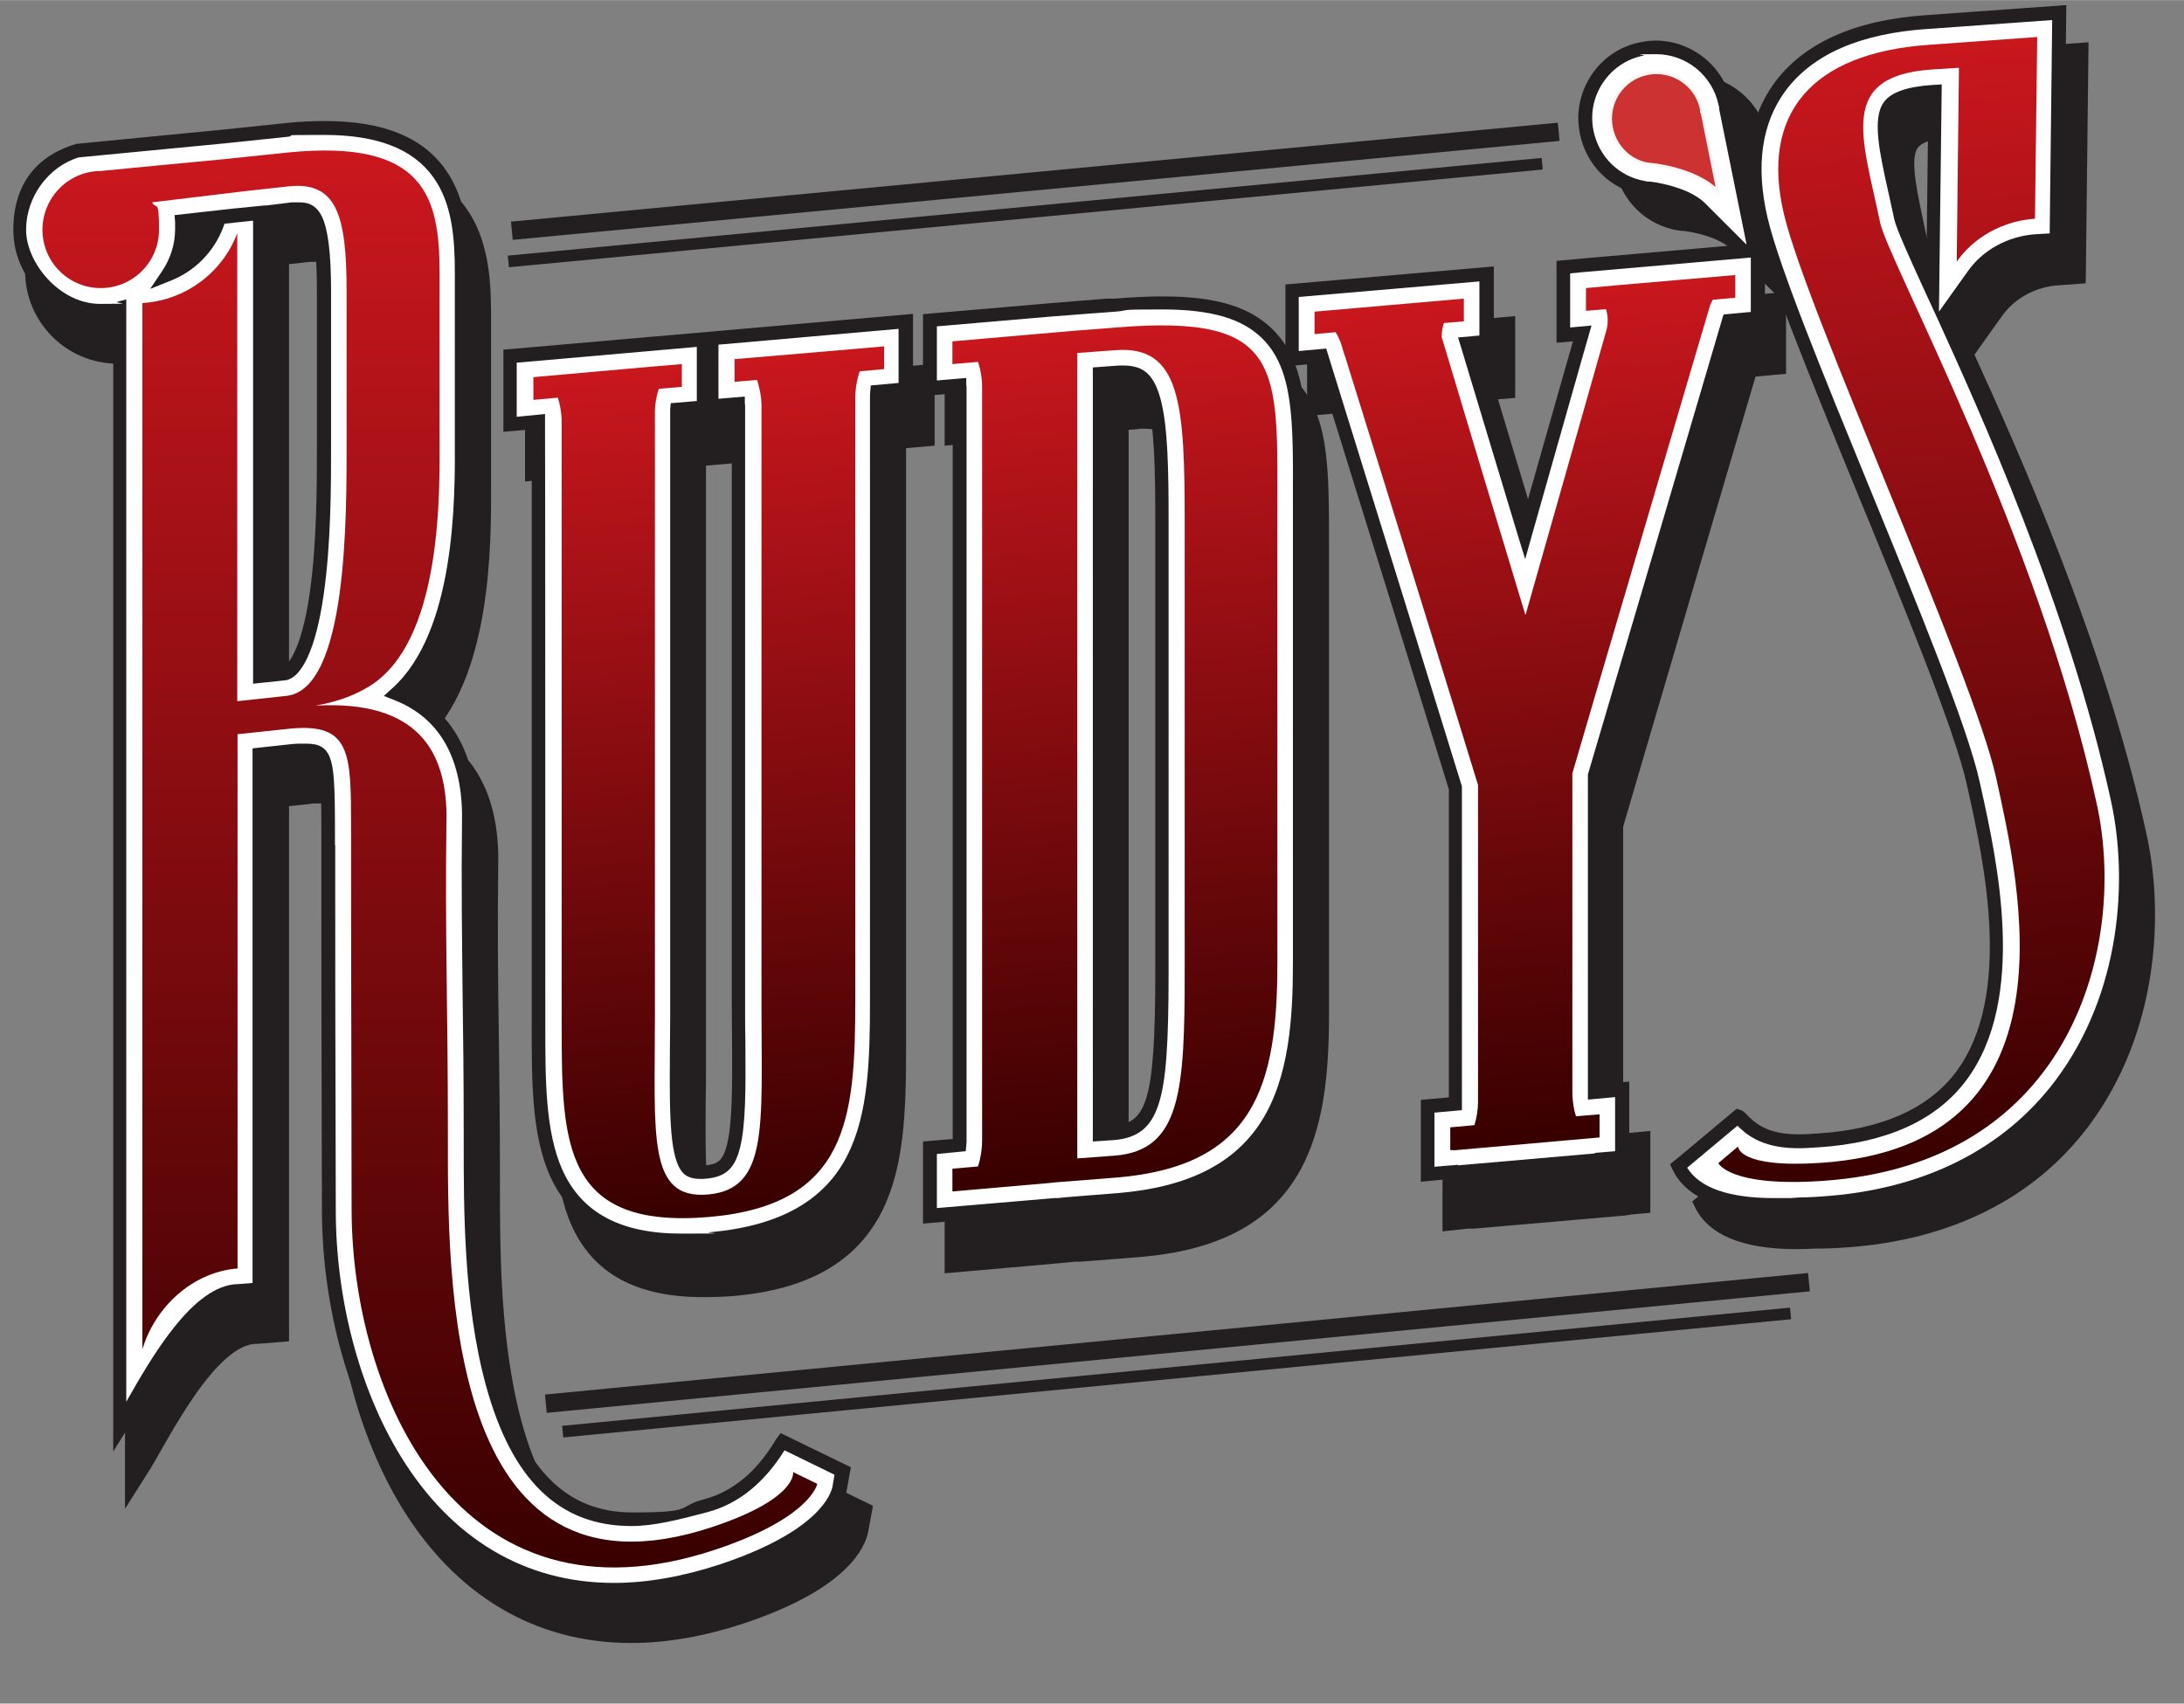
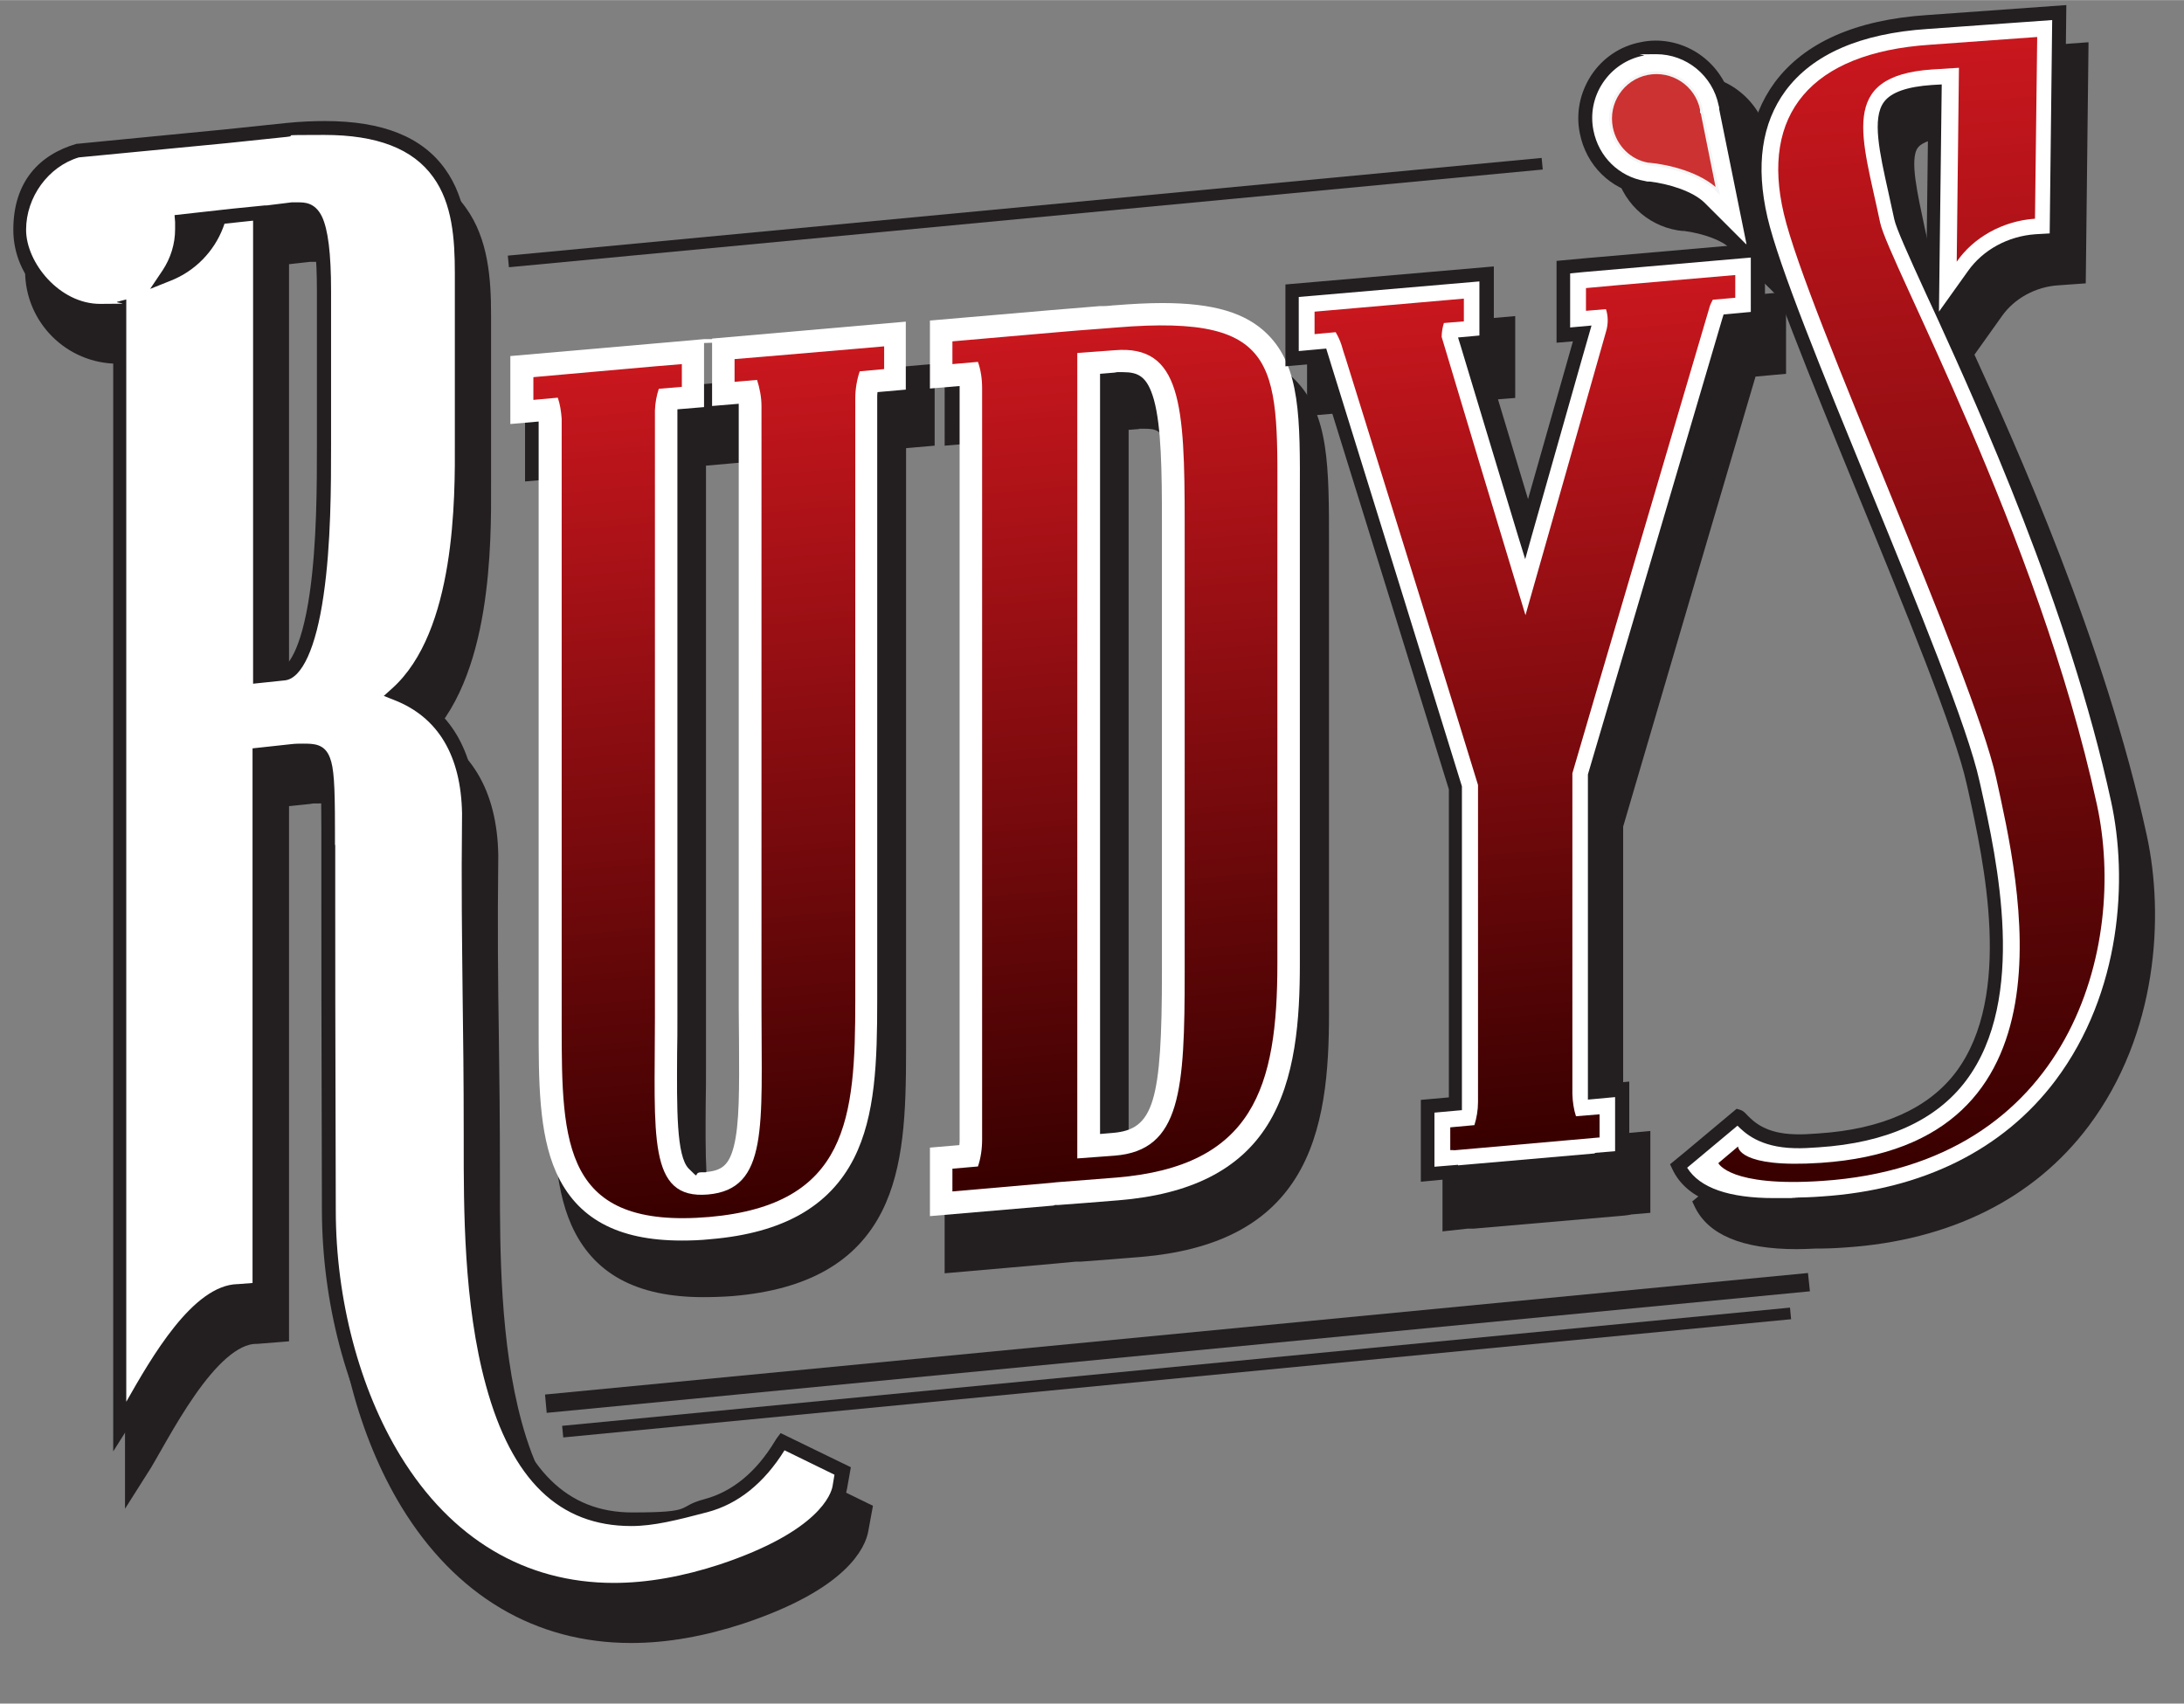
<svg xmlns="http://www.w3.org/2000/svg" id="Layer_1" width="277.6mm" height="216.6mm" version="1.1" viewBox="0 0 787 614">
  <rect x="0" y="0" width="787" height="614" fill="#808080" stroke="none" />
  <defs>
    <style>
      .st0 {
        fill: none;
      }

      .st1 {
        fill: #cc3232;
        stroke: #f4f5f5;
      }

      .st1, .st2 {
        stroke-miterlimit: 10;
      }

      .st3, .st2 {
        fill: #231f20;
      }

      .st4 {
        fill: url(#Naamloos_verloop);
      }

      .st5 {
        fill: #fff;
      }

      .st2 {
        stroke: #231f20;
        stroke-width: 8.5px;
      }

      .st6 {
        fill: url(#Naamloos_verloop_2);
      }

      .st7 {
        fill: url(#Naamloos_verloop_5);
      }

      .st8 {
        fill: url(#Naamloos_verloop_6);
      }

      .st9 {
        fill: url(#Naamloos_verloop_4);
      }

      .st10 {
        fill: url(#Naamloos_verloop_3);
      }
    </style>
    <linearGradient id="Naamloos_verloop" data-name="Naamloos verloop" x1="255.4" y1="1133.7" x2="255.4" y2="825.3" gradientTransform="translate(0 1286.3) rotate(-5) scale(1 -1) skewX(5)" gradientUnits="userSpaceOnUse">
      <stop offset="0" stop-color="#cb171e" />
      <stop offset="1" stop-color="#390000" />
    </linearGradient>
    <linearGradient id="Naamloos_verloop_2" data-name="Naamloos verloop 2" x1="401.8" y1="1133.2" x2="401.8" y2="826.7" gradientTransform="translate(0 1286.3) rotate(-5) scale(1 -1) skewX(5)" gradientUnits="userSpaceOnUse">
      <stop offset="0" stop-color="#cb171e" />
      <stop offset="1" stop-color="#390000" />
    </linearGradient>
    <linearGradient id="Naamloos_verloop_3" data-name="Naamloos verloop 3" x1="549.5" y1="1132.5" x2="549.5" y2="825.8" gradientTransform="translate(0 1286.3) rotate(-5) scale(1 -1) skewX(5)" gradientUnits="userSpaceOnUse">
      <stop offset="0" stop-color="#cb171e" />
      <stop offset="1" stop-color="#390000" />
    </linearGradient>
    <linearGradient id="Naamloos_verloop_4" data-name="Naamloos verloop 4" x1="669.9" y1="1436" x2="669.9" y2="1028.8" gradientTransform="translate(-28.3 1502.4) rotate(-4.1) scale(1.1 -1) skewX(4.5)" gradientUnits="userSpaceOnUse">
      <stop offset="0" stop-color="#cb171e" />
      <stop offset="1" stop-color="#390000" />
    </linearGradient>
    <linearGradient id="Naamloos_verloop_5" data-name="Naamloos verloop 5" x1="155" y1="559.1" x2="155" y2="48.3" gradientTransform="translate(0 613.3) scale(1 -1)" gradientUnits="userSpaceOnUse">
      <stop offset="0" stop-color="#cb171e" />
      <stop offset="1" stop-color="#390000" />
    </linearGradient>
    <linearGradient id="Naamloos_verloop_6" data-name="Naamloos verloop 6" x1="90.4" y1="529.4" x2="90.4" y2="529.2" gradientTransform="translate(0 613.3) scale(1 -1)" gradientUnits="userSpaceOnUse">
      <stop offset="0" stop-color="#cb171e" />
      <stop offset="1" stop-color="#390000" />
    </linearGradient>
  </defs>
  <g>
    <path class="st2" d="M227.4,587.9c-32.9,0-60.3-16.2-79.1-47-14.9-24.5-23.6-57.2-23.6-89.8-.2-67.8-.2-95.8-.2-112.6v-16.4h0v-9.1c0-27.7-1.4-27.7-9-27.7s-2.6.1-4.1.2l-11.5,1.2v192.8l-7.5.6h-.4c-17.9.4-35.3,37.5-42.7,49.1h0V126c-2.2.5-4.5.8-6.9.8-16.1,0-29.1-13.1-29.1-29.1s8.9-25.1,21-28.6h0l53.2-5.1,22-2.3c4.8-.5,9.4-.7,13.6-.7,20,0,33.5,5.3,41.3,16.3,7.3,10.1,8.3,23.3,8.3,36.1v60.7c.1,21.6.3,69.7-23.4,91,16.7,6.6,25.6,21.1,26,43.1v.2c-.3,26.9-.1,44.4.2,64.7.2,14.8.4,30.1.4,51.1v2.8c0,22.9,0,57.5,8,86.7,9,32.9,25.3,48.8,50,48.8h0c8,0,16.8-2.3,26.7-4.9,18-4.8,26.3-21.5,27.5-23.1h0l21.7,10.6-1.1,6c-.7,4-5.8,17.9-42.1,30-13.7,4.5-26.8,6.8-39.1,6.8h0ZM99.9,91.6v166.9c0,0,8.6-.9,8.6-.9,3.6-.3,8.8-8,11.8-28.6,2.6-18.3,2.6-39.6,2.6-53.8v-55.5c0-29.7-5-29.6-9.5-29.6s-1.3,0-2,0l-8.9,1-.8.2-6.7.8-23.7,2.6c0,1,0,1.9,0,2.9,0,6-1.8,11.5-4.9,16.1,7.9-3.2,14.3-9.5,17.4-17.8l1.1-2.8,14.9-1.6Z" />
    <path class="st3" d="M93.7,98.8v.2-.2h0Z" />
  </g>
  <g>
    <path class="st3" d="M654.1,447.5c-32.6,1.8-39.2-9.5-41.2-13.8l4.1-3.4,17.4-14.6h0c1.8.6,5.5,8.5,20.6,8.9,2.6.1,5.4-.1,8.4-.3,23.8-1.6,41.1-9.4,51.4-23.1,21.4-28.6,10.7-77.4,4.9-103.6l-.5-2.2c-4.2-19-22.2-63.1-39.7-105.8-16.7-40.9-32.6-79.6-36.7-97.4-4.5-19.3-2.2-35.3,6.9-47.6,10.2-13.8,28.1-21.6,53.1-23.3l47.5-3.4-1,81.9-7.5.5c-9,.6-17.3,5.1-22.3,12.1l-10.8,15.1c18.3,40.1,48.1,107.6,62.6,174.1,6.1,28.3,4,70.2-20.6,102.8-19.2,25.5-48.9,40.3-85.8,42.7-3.8.3-7.4.4-10.8.4ZM704.6,46.5c-5.6.4-12.8,1.6-15.5,5.1-3.7,5-1,17.5,2,30.6.7,3.1,1.4,6.3,2.1,9.7.6,2.9,5.8,14.2,11.4,26.5l.9-72h-.9Z" />
-     <path class="st3" d="M647.4,450.2c-19.6,0-32-5.2-36.8-15.5l-.8-1.7,5.6-4.6,18.4-15.4,1.3.4c1,.3,1.7,1,2.6,2,2.3,2.3,6.6,6.6,17.3,6.8,2.5.1,5.4-.1,8.2-.3,23-1.5,39.7-9,49.6-22.1,20.7-27.6,10.1-75.8,4.4-101.6l-.5-2.2c-4.1-18.8-22.1-62.8-39.6-105.4-16.8-41-32.6-79.8-36.9-97.8-4.7-20-2.2-36.7,7.3-49.7,10.7-14.4,29.2-22.6,54.9-24.3l50.2-3.6-1,86.9-9.8.7c-8.2.5-15.9,4.7-20.4,11.1l-9.9,13.9c14.5,31.8,47,103.7,62.1,173.3,6.3,28.9,4,71.5-21,104.8-19.6,26.1-49.9,41.2-87.6,43.7-3.9.3-7.5.4-11,.4-2.2.1-4.4.2-6.6.2ZM616,434.3c4.5,7.2,15,10.9,31.3,10.9s4.3-.1,6.6-.2h0c3.3,0,6.9-.1,10.7-.4,36.2-2.4,65.2-16.8,84-41.7,24-31.9,26.2-73,20.1-100.8-15.2-70-48.3-142.6-62.4-173.6l-.6-1.3h0l-3.6-7.8c-6.6-14.4-10.9-24-11.5-27-.7-3.3-1.4-6.5-2.1-9.6-3.2-14.4-6-26.8-1.6-32.7,2.6-3.5,8.4-5.5,17.3-6.1l3.5-.2-1,81.9,10.5-14.7c5.4-7.6,14.4-12.5,24.2-13.2l5.2-.3.9-76.9-44.8,3.2c-24.3,1.6-41.5,9.1-51.3,22.3-8.6,11.7-10.8,27-6.5,45.6,4.1,17.6,19.9,56.2,36.6,97,17.5,42.8,35.6,87,39.8,106.2l.5,2.2c5.9,26.6,16.8,76.2-5.3,105.7-10.8,14.4-28.7,22.5-53.2,24.1-2.9.2-5.9.4-8.7.3-12.5-.3-17.9-5.5-20.5-8.1l-15.8,13.2-2.4,2ZM702.9,49.2c-6.1.6-10.3,2-11.8,4-3.1,4.1,0,17.1,2.4,28.6.7,3.1,1.4,6.3,2.1,9.7.4,1.8,3.3,8.5,6.6,15.8l.7-58.1Z" />
+     <path class="st3" d="M647.4,450.2c-19.6,0-32-5.2-36.8-15.5l-.8-1.7,5.6-4.6,18.4-15.4,1.3.4c1,.3,1.7,1,2.6,2,2.3,2.3,6.6,6.6,17.3,6.8,2.5.1,5.4-.1,8.2-.3,23-1.5,39.7-9,49.6-22.1,20.7-27.6,10.1-75.8,4.4-101.6l-.5-2.2c-4.1-18.8-22.1-62.8-39.6-105.4-16.8-41-32.6-79.8-36.9-97.8-4.7-20-2.2-36.7,7.3-49.7,10.7-14.4,29.2-22.6,54.9-24.3l50.2-3.6-1,86.9-9.8.7c-8.2.5-15.9,4.7-20.4,11.1l-9.9,13.9c14.5,31.8,47,103.7,62.1,173.3,6.3,28.9,4,71.5-21,104.8-19.6,26.1-49.9,41.2-87.6,43.7-3.9.3-7.5.4-11,.4-2.2.1-4.4.2-6.6.2ZM616,434.3c4.5,7.2,15,10.9,31.3,10.9s4.3-.1,6.6-.2h0c3.3,0,6.9-.1,10.7-.4,36.2-2.4,65.2-16.8,84-41.7,24-31.9,26.2-73,20.1-100.8-15.2-70-48.3-142.6-62.4-173.6h0l-3.6-7.8c-6.6-14.4-10.9-24-11.5-27-.7-3.3-1.4-6.5-2.1-9.6-3.2-14.4-6-26.8-1.6-32.7,2.6-3.5,8.4-5.5,17.3-6.1l3.5-.2-1,81.9,10.5-14.7c5.4-7.6,14.4-12.5,24.2-13.2l5.2-.3.9-76.9-44.8,3.2c-24.3,1.6-41.5,9.1-51.3,22.3-8.6,11.7-10.8,27-6.5,45.6,4.1,17.6,19.9,56.2,36.6,97,17.5,42.8,35.6,87,39.8,106.2l.5,2.2c5.9,26.6,16.8,76.2-5.3,105.7-10.8,14.4-28.7,22.5-53.2,24.1-2.9.2-5.9.4-8.7.3-12.5-.3-17.9-5.5-20.5-8.1l-15.8,13.2-2.4,2ZM702.9,49.2c-6.1.6-10.3,2-11.8,4-3.1,4.1,0,17.1,2.4,28.6.7,3.1,1.4,6.3,2.1,9.7.4,1.8,3.3,8.5,6.6,15.8l.7-58.1Z" />
  </g>
  <g>
    <path class="st3" d="M625.2,87.5c-3.6-3.7-11.8-6.2-18.4-7h-.5c0,0-1.2,0-1.2,0-10.3-1.7-18.4-9.6-20.5-20.1-2.8-13.7,6.2-27.2,19.9-30,1.7-.3,3.4-.5,5-.5,12,0,22.5,8.6,24.9,20.4,0,.3,0,.6.2.8v.4c0,0,11.6,57.1,11.6,57.1l-21-21Z" />
    <path class="st3" d="M650.6,116.9l-27.3-27.5c-2.7-2.8-9.6-5.3-16.5-6.2h-.6c0,0-1.6-.2-1.6-.2-11.5-1.9-20.4-10.7-22.7-22.3-3.1-15.2,6.8-30.1,22-33.2,1.8-.4,3.7-.6,5.6-.6,13.3,0,24.9,9.5,27.6,22.6,0,.3,0,.6.2.8v.4c0,0,13.3,66.2,13.3,66.2ZM606.8,77.7h.3c6.9.8,15.8,3.5,20,7.8l14.5,14.6-9.7-48.1v-.6c0-.2-.2-.5-.2-.7-2.1-10.6-11.5-18.2-22.2-18.2s-3,.2-4.5.5c-12.3,2.5-20.2,14.5-17.8,26.7,1.9,9.4,9.1,16.4,18.3,18h.9c0,0,.4,0,.4,0Z" />
  </g>
  <g>
    <path class="st3" d="M253.4,465c-23.1,0-37.8-8-45.2-24.6-6.3-14.2-6.3-33-6.3-52.9v-217.7l-10.2.9v-24.5l52.8-4.6h0l4.6-.4,12.4-1.1h0c.5-.1,1-.1,1.5-.1s1,0,1.4.1v-.3l69.8-6.1v24.5l-10.2.9c-.1.7-.1,1.4-.1,2.1v217c0,22.1-.6,41.7-8.4,57.1-8.8,17.3-25.6,26.9-51.6,29.1-3.7.5-7.2.6-10.5.6ZM261.5,141.5v23.1l-9.6.8v219.2c0,4.5,0,8.8-.1,12.9-.1,19.9-.3,37.1,4.2,41.6.4.4,1.3,1.3,4.5,1.3s1.1,0,1.7-.1c5.9-.5,8.3-2.7,10-9.1,2.1-8.1,2-21.2,1.9-37.8,0-3.9-.1-8-.1-12.3v-217.7l-9.6.8v-22.8" />
    <path class="st3" d="M253.4,467.5c-24.1,0-39.7-8.5-47.5-26-6.5-14.7-6.5-33.8-6.5-53.9v-215l-10.2.9v-29.5l52.7-4.6h0l2.5-.2,4.6-.4,87.8-7.7v29.5l-10.3.9v216.9c0,22.4-.7,42.3-8.7,58.2-9.2,18.2-26.7,28.2-53.6,30.5-3.9.3-7.5.4-10.8.4ZM204.3,167.1v3.5c.1,0,.1,216.9.1,216.9,0,19.6,0,38.1,6.1,51.9,6.9,15.5,20.9,23.1,42.9,23.1s6.7-.2,10.3-.5c25-2.2,41.3-11.3,49.6-27.8,7.5-14.9,8.1-34.1,8.1-55.9v-217c0-.8,0-1.6.1-2.4l.2-2.1,10-.9v-19.5l-64.9,5.7v19.5l9.5-.8v2.6c.1.3.1.5.1.8v217c0,4.3,0,8.5.1,12.2.1,16.7.2,29.9-2,38.4-1.9,7.3-5.2,10.3-12.2,10.9-.7.1-1.3.1-1.9.1-3.8,0-5.4-1.2-6.2-2-4.9-4.9-5.1-19.7-4.9-43.4,0-4.1.1-8.3.1-12.9v-218.6h0v-.6l.2-2.1,9.4-.8v-19.5l-64.9,5.7v19.4l10.2-.9ZM254.4,167.8v216.9c0,4.6,0,8.8-.1,12.9-.1,17.8-.3,36.1,3.4,39.8.5.5,2.1.6,2.7.6s1,0,1.5-.1c4.5-.4,6.3-1.5,7.8-7.2,2-7.8,2-20.8,1.9-37.1,0-3.7-.1-7.9-.1-12.3v-215l-17.1,1.5Z" />
  </g>
  <g>
    <path class="st3" d="M342.9,431.5l10.6-.9c.1-.7.1-1.4.1-2.1V157l-10.7.9v-24.5l43-3.7,18.2-1.5h0c.4.1.8,0,1.2,0,1.9-.1,3.4-.3,4.2-.3,6.4-.5,12-.8,17.1-.8,18.5,0,30.2,3.5,38,11.3,11.8,11.8,11.7,30.2,11.6,58.2v168.7c0,19.5-1.4,41.7-11.7,58.1-10.1,16.1-27.7,25-53.7,27.1-3.7.3-21,1.7-21.8,1.7h-1.1c0,.1-.6.2-.6.2l-44.4,3.8v-24.7h0ZM404.2,426.6l4.7-.4c14.7-1.2,17.7-11,17.7-58.1v-161.9c0-18.5-.2-34.6-2.9-44.3-2.4-8.4-5.6-9.9-11.2-9.9s-1.5,0-2.2.1l-6,.5v274h-.1Z" />
    <path class="st3" d="M340.4,458.8v-29.5l10.7-.9V159.7l-10.7.9v-29.5l45.3-3.9,20.9-1.7h0c1.2,0,2.1,0,2.7,0,6.5-.5,12.2-.8,17.4-.8,19.2,0,31.5,3.7,39.8,12,12.5,12.5,12.4,31.4,12.4,59.9v168.7c0,19.9-1.4,42.5-12.1,59.4-10.6,16.8-28.8,26-55.6,28.3-3.5.3-18.7,1.5-21.7,1.7h-1.8c0,.1-47.3,4.2-47.3,4.2ZM345.4,433.8v19.5l42.3-3.6h1.2c3.1-.3,18.3-1.5,21.7-1.8,25.2-2.1,42.1-10.6,51.8-26,10-15.8,11.3-37.5,11.3-56.7v-168.8c.1-27.3.1-45.3-10.9-56.4-7.3-7.3-18.5-10.6-36.2-10.6s-10.6.3-16.9.8c-.8.1-2.2.2-4.1.3l-4,.3h0c0-.1-15.5,1.2-15.5,1.2l-40.8,3.5v19.5l10.6-.9v2.6c.1.3.1.5.1.8v270.9c0,.8,0,1.6-.1,2.3l-.2,2.1-10.3,1ZM401.7,429.3V150.3l8.3-.6c.8-.1,1.7-.1,2.4-.1,6.4,0,10.9,2,13.6,11.7,2.8,10,3,26.3,3,45v161.9c0,26-.9,38.8-3.4,47-2.7,8.9-7.5,12.9-16.5,13.6l-7.4.5ZM406.7,154.9v269l2.1-.2c12.1-1,15.4-8,15.4-55.6v-161.9c0-18.3-.2-34.2-2.9-43.6-2.2-7.7-4.8-8.1-8.8-8.1s-1.3,0-2,.1l-3.8.3Z" />
  </g>
  <g>
    <path class="st3" d="M473.4,130.3v-7.7l70.1-6.1v24.5l-6.9.6c5,16.6,13,43,20.8,68.9,6.9-24.4,13.8-48.6,18.1-63.8h0l2.5-8.7-6.8.6v-24.5l7.4-.7,62.6-5.5v24.5l-10.4.9c-8.7,29.5-40.7,138.2-48.3,164.2v113.7l9.8-.9v24.7l-7.1.6v.2h0l-54.3,4.7h0v-.2l-8.7.8v-24.5l10-.9v-113.7c-6.1-19.8-33.4-107.9-47.3-152.6l-1-3.3-10.6.9v-17" />
    <path class="st3" d="M519.8,443.8v-29.5l10.1-.9v-111c-6.3-20.5-33.6-108.4-47.2-152.2l-.4-1.3-11.3,1v-29.5l75-6.5v29.5l-6.2.5c4.5,14.9,10.9,36.1,17.4,57.8,5.6-19.7,11-38.7,14.8-52.1h0l2.5-8.8-5.9.5v-29.5l9.7-.9,65.3-5.7v29.5l-11,1c-7.7,26-39.9,135.5-47.7,162.2v110.6l9.8-.9v29.5l-6.9.6h0c0,.1-2.5.4-2.5.4l-54.2,4.7h-2.2l-9.1,1ZM524.8,418.9v19.5l8.5-.7v.2l49.3-4.3v-.2l7.3-.6v-19.5l-9.8.9v-117.2c7.9-26.7,41.7-141.5,48.4-164.2l.5-1.6,9.8-.9v-19.5l-59.9,5.2-5.2.5v19.5l7.7-.7-3.5,12.2c-4.3,15.2-11.2,39.4-18.1,63.8l-2.3,8.2-2.5-8.1c-7.8-25.9-15.8-52.2-20.8-68.9l-.9-2.9,7.7-.7v-19.5l-65.1,5.7v19.5l9.9-.9,1.6,5.2c13.7,44.1,41.2,132.8,47.3,152.6v.4c0,0,0,113.3,0,113.3v3c0,0-10,.7-10,.7Z" />
  </g>
  <g>
    <path class="st5" d="M612.6,75c-3.6-3.7-11.8-6.2-18.4-7h-.5c0,0-1.2,0-1.2,0-10.3-1.7-18.4-9.6-20.5-20.1-2.8-13.7,6.2-27.2,19.9-30,1.7-.3,3.4-.5,5-.5,12.1,0,22.5,8.6,24.9,20.4,0,.3,0,.6.2.8v.4c0,0,11.5,57.1,11.5,57.1l-20.9-21Z" />
    <path class="st3" d="M637.5,103.6l-26.8-26.9c-3.1-3.2-10.7-5.5-16.7-6.3h-.6c0,0-1.6-.2-1.6-.2-11.4-1.9-20.2-10.6-22.5-22.1-1.5-7.3,0-14.7,4.1-21,4.1-6.2,10.4-10.5,17.7-11.9,1.8-.4,3.7-.6,5.5-.6,13.2,0,24.7,9.4,27.4,22.4,0,.3,0,.6.2.8v.4c0,0,13.3,65.4,13.3,65.4ZM594.1,65.4h.3c6.9.8,15.7,3.5,19.9,7.7l15.1,15.1-9.9-48.9v-.6c0-.3-.2-.5-.2-.8-2.2-10.7-11.6-18.4-22.5-18.4s-3,.2-4.6.5c-6,1.2-11.2,4.7-14.6,9.8-3.4,5.1-4.6,11.2-3.4,17.2,1.9,9.5,9.2,16.6,18.5,18.2l.9.2h.5Z" />
  </g>
  <path class="st1" d="M613.1,40.2c0-.3,0-.5,0-.8-1.8-8.9-10.5-14.7-19.5-12.9-8.9,1.8-14.7,10.5-12.9,19.5,1.4,6.9,6.7,12,13.2,13.1h.3c6.8.6,18.6,3.4,24.8,9.7l-5.6-27.9-.2-.7Z" />
  <g>
    <path class="st5" d="M245.6,447.1c-23.1,0-37.8-8-45.2-24.6-6.3-14.2-6.3-33-6.3-52.9v-217.7l-10.2.9v-24.5l52.8-4.6h0l4.6-.4,12.4-1.1h0c.5,0,1,0,1.5,0s1,0,1.4,0v-.2l69.8-6.1v24.5l-10.2.9c-.1.7-.1,1.4-.1,2.1v217c0,22.1-.6,41.7-8.4,57.1-8.8,17.3-25.6,26.9-51.6,29.1-3.7.4-7.3.5-10.5.5ZM253.7,123.6v23.1l-9.6.8v219.2c0,4.5,0,8.8-.1,12.9-.1,19.9-.3,37.1,4.2,41.6s1.3,1.3,4.5,1.3,1.1,0,1.7-.1c5.9-.5,8.3-2.7,10-9.1,2.1-8.1,2-21.2,1.9-37.8,0-3.9-.1-8-.1-12.3v-217.7l-9.6.8v-22.8" />
-     <path class="st3" d="M245.6,449.6c-24.1,0-39.7-8.5-47.5-26-6.5-14.7-6.5-33.8-6.5-53.9v-215l-10.2.9v-29.6l52.7-4.6h0l2.5-.2,4.6-.4,87.8-7.7v29.5l-10.3.9v216.9c0,22.4-.7,42.3-8.7,58.2-9.2,18.2-26.7,28.2-53.6,30.5-3.9.4-7.5.5-10.8.5ZM196.4,149.2v3.5c.1,0,.1,216.9.1,216.9,0,19.6,0,38.1,6.1,51.9,6.9,15.5,20.9,23.1,42.9,23.1s6.7-.2,10.3-.5c25-2.2,41.3-11.3,49.6-27.8,7.5-14.9,8.1-34.1,8.1-55.9v-217c0-.8,0-1.6.1-2.4l.2-2.1,10-.9v-19.5l-64.9,5.7v19.5l9.5-.8v2.6c.1.3.1.5.1.8v217c0,4.3,0,8.5.1,12.2.1,16.7.2,29.9-2,38.4-1.9,7.3-5.2,10.3-12.2,10.9-.7.1-1.3.1-1.9.1-3.8,0-5.4-1.2-6.2-2-4.9-4.9-5.1-19.7-4.9-43.4,0-4.1.1-8.3.1-12.9v-218.6h0v-.6l.2-2.1,9.4-.8v-19.5l-64.9,5.7v19.5l10.2-1ZM246.6,149.9v216.9c0,4.6,0,8.8-.1,12.9-.1,17.8-.3,36.1,3.4,39.8.5.5,2.1.6,2.7.6s1,0,1.5-.1c4.4-.4,6.3-1.5,7.8-7.2,2-7.8,2-20.8,1.9-37.1,0-3.7-.1-7.9-.1-12.3v-215l-17.1,1.5Z" />
  </g>
  <path class="st4" d="M274.3,128.6l-9.6.8h0c.2,0,0,0,0,0v8.2l8.1-.7c.9,2.8,1.6,6.1,1.6,9.4h0v217c0,42.6,2.6,65.3-19.3,67.2-21.9,1.9-19.1-21.2-19.1-63.8v-218.8c.1-2.7.6-5.4,1.4-7.8l8.3-.7v-8.2s-.2,0,0,0h0l-9.6.8-33.8,3-10.1.9v8.2l8.8-.8c.8,2.3,1.2,4.9,1.4,7.6v1.8h0v217c0,42.6.6,73.4,53.2,68.9,50-4.4,52.6-35.5,52.6-78.1v-217h0c0-3.3.6-6.8,1.6-9.7l8.8-.8v-8.2l-10.3.9-34,2.9Z" />
  <g>
    <path class="st5" d="M335.1,413.6l10.6-.9c.1-.7.1-1.4.1-2.1V139.1l-10.7.9v-24.5l43-3.7,18.2-1.5h0c.4,0,.8,0,1.2,0,1.9,0,3.4-.3,4.2-.3,6.4-.5,12-.8,17.1-.8,18.5,0,30.2,3.5,38,11.3,11.8,11.8,11.7,30.2,11.6,58.2v168.7c0,19.5-1.4,41.7-11.7,58.1-10.1,16.1-27.7,25-53.7,27.1-3.7.3-21,1.7-21.8,1.7h-1.1c0,.1-.6.2-.6.2l-44.4,3.8v-24.7h0ZM396.3,408.7l4.7-.4c14.7-1.2,17.7-11,17.7-58.1v-161.9c0-18.5-.2-34.6-2.9-44.3-2.4-8.4-5.6-9.9-11.2-9.9s-1.5,0-2.2.1l-6,.5v274h-.1Z" />
-     <path class="st3" d="M332.6,440.9v-29.5l10.7-.9V141.8l-10.7.9v-29.5l45.3-3.9,20.9-1.7h0c1.2,0,2.1,0,2.7,0,6.5-.5,12.2-.8,17.4-.8,19.2,0,31.5,3.7,39.8,12,12.5,12.5,12.4,31.4,12.4,59.9v168.7c0,19.9-1.4,42.5-12.1,59.4-10.6,16.8-28.8,26-55.6,28.3-3.7.3-21,1.7-21.8,1.7h-1.7c0,.1-47.3,4.2-47.3,4.2ZM337.6,415.9v19.5l42.3-3.6h1.2c.8-.2,18-1.5,21.7-1.8,25.2-2.1,42.1-10.6,51.8-26,10-15.8,11.3-37.5,11.3-56.7v-168.8c.1-27.3.1-45.3-10.9-56.4-7.3-7.3-18.5-10.6-36.2-10.6s-10.6.3-16.9.8c-.7,0-2.1.2-3.9.3l-4.2.3h0c0,0-15.5,1.2-15.5,1.2l-40.7,3.5v19.5l10.6-.9v2.6c.1.3.1.5.1.8v270.9c0,.8,0,1.6-.1,2.3l-.2,2.1-10.4,1ZM393.8,411.4V132.4l8.3-.6c.8-.1,1.7-.1,2.4-.1,6.4,0,10.9,2,13.6,11.7,2.8,10,3,26.3,3,45v161.9c0,26-.9,38.8-3.4,47-2.7,8.9-7.5,12.9-16.5,13.6l-7.4.5ZM398.8,137v269l2.1-.2c12.1-1,15.4-8,15.4-55.6v-161.9c0-18.3-.2-34.2-2.9-43.6-2.2-7.7-4.8-8.1-8.8-8.1s-1.3,0-2,.1l-3.8.3Z" />
  </g>
  <path class="st6" d="M402.4,118c-2.1.2-9.2.7-14.2,1.1h0l-9.4.8-35.6,3.1v8.2l9.2-.8c1,2.8,1.5,6.1,1.5,9.4v270.9c0,3.4-.5,6.8-1.5,9.7l-9.2.8v8.2l35.6-3.1h0l1.8-.2h0s18-1.4,21.7-1.7c49.4-4.1,58-32.5,58-77.1v-161.9c0-52.7,2.9-72.4-57.9-67.4ZM426.9,204.3v146c0,42.6-1.3,64.3-25.2,66.2l-13.5,1V127.2l13.5-1c23.9-2,25.2,19.6,25.2,62.2v15.9Z" />
  <g>
    <path class="st5" d="M465.5,112.4v-7.7l70.1-6.1v24.5l-6.9.6c5,16.6,13,43,20.8,68.9,6.9-24.4,13.8-48.6,18.1-63.8h0l2.5-8.7-6.8.6v-24.4l7.4-.7,62.6-5.5v24.5l-10.4.9c-8.7,29.5-40.7,138.2-48.3,164.2v113.7l9.8-.9v24.5l-7.1.6v.2h0l-54.3,4.7h0v-.2l-8.7.8v-24.5l10-.9v-113.7c-6.1-19.8-33.4-107.9-47.3-152.6l-1-3.3-10.6.9v-17" />
    <path class="st3" d="M512,425.9v-29.5l10.1-.9v-111c-6.3-20.5-33.6-108.4-47.2-152.2l-.4-1.3-11.3,1v-29.5l75.1-6.5v29.5l-6.2.5c4.5,14.9,10.9,36.1,17.4,57.8,5.6-19.7,11-38.6,14.8-52h0l2.5-8.8-5.9.5v-29.5l9.7-.9,65.4-5.7v29.5l-11,1c-7.6,26-39.8,135.3-47.7,162.2v110.6l9.8-.9v29.5l-6.8.6v.2l-2.5.2-54.2,4.7h-2.2l-9.4.9ZM516.9,401v19.5l8.5-.7v.2l49.3-4.3v-.2l7.3-.6v-19.5l-9.8.9v-117.2c8-26.9,41.7-141.5,48.4-164.2l.5-1.6,9.8-.9v-19.6l-59.9,5.2-5.2.5v19.5l7.7-.7-3.5,12.2c-4.3,15.2-11.2,39.4-18.1,63.8l-2.3,8.2-2.5-8.1c-7.8-25.9-15.8-52.2-20.8-68.9l-.9-2.9,7.7-.7v-19.5l-65.1,5.6v19.5l9.9-.9,1.6,5.2c13.7,44.1,41.2,132.7,47.3,152.6v.4c0,0,0,113.3,0,113.3v3c0,0-10,.9-10,.9Z" />
  </g>
  <path class="st10" d="M473.7,112.8v7.6l7.6-.7c.9,1.5,1.6,3.1,2.1,4.6.2.8,1.2,4,1.5,4.8,12.4,39.7,42.2,135.7,47.7,153.8v113h0v1.3c0,2.9-.5,5.7-1.3,8.3l-8.7.8v8.2h1.5c-.5.1-1,.2-1.6.2l10.2-.9,33.9-3,10.2-.9h-1.6,1.2v-8.3l-8.5.7c-.8-2.4-1.2-5.2-1.3-8v-115.6c6.9-23.8,39.5-134.3,49.6-168.6.3-.7.6-1.4,1-2.1l8.1-.7v-8.2h0l-15.1,1.3-26.6,2.3-12.1,1.1h0v8.2l7.2-.6c.8,2.4.9,5.3,0,8.2h0c-6.6,23.4-19,66.8-29,102.1-10.7-35.3-23.9-79.1-30.2-100.3,0-1.6.3-3.4.8-5l7.2-.6v-8.2h0l-38.9,3.4-14.9,1.3v.2" />
  <g>
    <path class="st5" d="M646.1,434.1c-32.6,1.8-39.2-9.5-41.2-13.8l4.1-3.4,17.4-14.6h0c1.8.6,5.5,8.5,20.6,8.9,2.6.1,5.4-.1,8.4-.3,23.8-1.6,41.1-9.4,51.4-23.1,21.4-28.6,10.7-77.4,4.9-103.6l-.5-2.2c-4.2-19-22.2-63.1-39.7-105.8-16.8-40.9-32.6-79.6-36.7-97.4-4.5-19.3-2.2-35.3,6.9-47.6,10.2-13.7,28-21.6,53.1-23.2l47.5-3.4-1,81.9-7.5.5c-9,.6-17.3,5.1-22.3,12.1l-10.8,15.1c18.3,40.1,48.1,107.6,62.6,174.1,6.1,28.3,4,70.2-20.6,102.8-19.2,25.5-48.9,40.3-85.8,42.7-3.8.2-7.4.3-10.8.3ZM696.6,33.2c-5.6.4-12.8,1.6-15.5,5.1-3.7,5-1,17.5,2,30.6.7,3.1,1.4,6.3,2.1,9.7.6,2.9,5.8,14.2,11.4,26.5l.9-72h-.9Z" />
    <path class="st3" d="M639.4,436.8c-19.6,0-32-5.2-36.8-15.5l-.8-1.7,5.6-4.6,18.4-15.4,1.3.4c1,.3,1.7,1,2.6,2,2.3,2.3,6.6,6.6,17.3,6.8,2.5.1,5.5-.1,8.2-.3,23-1.5,39.7-9,49.6-22.1,20.7-27.6,10.1-75.8,4.4-101.6l-.5-2.2c-4.1-18.8-22.1-62.8-39.6-105.4-16.8-41-32.6-79.8-36.9-97.8-4.7-20-2.2-36.7,7.3-49.7,10.7-14.4,29.2-22.6,54.9-24.3l50.2-3.6-1,86.9-9.8.7c-8.2.5-15.9,4.7-20.4,11.1l-9.9,13.9c14.5,31.8,47,103.7,62.1,173.3,6.3,28.9,4,71.5-21,104.8-19.6,26.1-49.9,41.2-87.6,43.7-3.8.3-7.5.4-11,.4-2.2.2-4.4.2-6.6.2ZM608,420.9c4.5,7.2,15,10.9,31.3,10.9s4.3-.1,6.6-.2h0c3.3,0,6.9-.1,10.7-.4,36.2-2.4,65.2-16.8,84-41.7,24-31.9,26.2-73,20.1-100.8-15.2-70-48.3-142.6-62.4-173.6l-.6-1.3h0l-3.6-7.8c-6.6-14.4-10.9-24-11.5-27-.7-3.3-1.4-6.5-2.1-9.6-3.2-14.4-6-26.8-1.6-32.7,2.6-3.5,8.4-5.5,17.3-6.1l3.5-.2-1,81.9,10.5-14.7c5.4-7.6,14.4-12.5,24.2-13.2l5.2-.3.9-76.9-44.8,3.2c-24.3,1.6-41.5,9.1-51.3,22.3-8.6,11.7-10.8,27-6.5,45.6,4.1,17.6,19.9,56.2,36.6,97,17.5,42.7,35.6,87,39.8,106.2l.5,2.2c5.9,26.6,16.8,76.2-5.3,105.7-10.8,14.4-28.7,22.5-53.2,24.1-2.9.2-5.9.4-8.7.3-12.5-.3-17.9-5.5-20.5-8.1l-15.8,13.2-2.4,2ZM694.9,35.8c-6.1.6-10.3,2-11.8,4-3,4.1,0,17.1,2.4,28.6.7,3.1,1.4,6.3,2.1,9.7.4,1.8,3.3,8.5,6.6,15.8l.7-58.1Z" />
  </g>
  <path class="st9" d="M733.3,78.8l.8-65.5-38.7,2.8c-43.1,2.9-61,25.3-52.6,60.9,8.4,35.7,68.1,165.3,76.5,203.3,8.3,38,31,132.5-63.2,138.8-29.9,2-29.8-5.9-29.8-5.9l-7.1,6s4,8.7,37.5,6.4c89.8-6,110-84.8,98.9-135.7-21.1-97.2-75.2-195.8-78.1-209.7-6.4-30.8-15.5-52.9,18.8-55.2l9.6-.6-.8,69.9c5.9-8.6,16.4-14.7,28.2-15.5Z" />
  <g>
    <g>
      <path class="st5" d="M221.2,573c-32.9,0-60.3-16.2-79.1-47-14.9-24.5-23.6-57.2-23.6-89.8-.2-67.8-.2-95.8-.2-112.6v-16.4h0v-9.1c0-27.7-1.4-27.7-9-27.7s-2.6.1-4.1.2l-11.5,1.2v192.8l-7.5.6h-.4c-17.9.4-35.3,37.5-42.7,49.1h0V111.1c-2.2.5-4.5.8-6.9.8-16.1,0-29.1-13.1-29.1-29.1s8.9-25.1,21-28.6h0l53.2-5.1,22-2.3c4.8-.5,9.4-.7,13.6-.7,20,0,33.5,5.3,41.3,16.3,7.3,10.2,8.3,23.3,8.3,36.1v60.7c.1,21.6.3,69.7-23.4,91,16.7,6.6,25.6,21.1,26,43.1v.2c-.3,26.9-.1,44.4.2,64.7.2,14.8.4,30.1.4,51.1v2.8c0,22.9,0,57.5,8,86.7,9,32.9,25.3,48.8,50,48.8h0c8,0,16.8-2.3,26.7-4.9,18-4.8,26.3-21.5,27.5-23.1h0l21.7,10.6-1.1,6c-.7,4-5.8,17.9-42.1,30-13.6,4.5-26.8,6.8-39.1,6.8h0ZM93.7,76.7v166.9c0,0,8.6-.9,8.6-.9,3.6-.3,8.8-8,11.8-28.6,2.6-18.3,2.6-39.6,2.6-53.8v-55.5c0-29.7-5-29.6-9.5-29.6s-1.3,0-2,0l-8.9,1-.8.2-6.7.8-23.7,2.6c0,1,0,1.9,0,2.9,0,6-1.8,11.5-4.9,16.1,7.9-3.2,14.3-9.5,17.4-17.8l1.1-2.8,14.9-1.6Z" />
      <path class="st3" d="M221.2,575.5h0c-33.9,0-61.9-16.6-81.2-48.1-15.2-24.8-23.9-58-24-91.1-.2-67.6-.2-95.6-.2-112.4v-13.7h0v-11.9c0-12-.2-20.1-1.5-23.4-.6-1.7-1-1.8-5-1.8s-2.4.1-3.8.2l-9.3,1v192.7l-9.8.8h-.4v-.8c0,0,0,.8,0,.8-13.5.3-28.1,26.2-36,40.1-1.8,3.1-3.3,5.9-4.6,7.9l-4.6,7.3V114.1c-1.5.2-2.9.3-4.4.3-17.4,0-31.6-14.2-31.6-31.6s9.4-27.1,22.8-31h.2c0,0,53.4-5.2,53.4-5.2l22-2.3c4.9-.5,9.6-.7,13.9-.7,20.8,0,35,5.7,43.3,17.3,7.7,10.7,8.7,24.4,8.7,37.5v60.7c0,10.6.1,28.5-2.8,46-3.3,19.6-9.6,34.5-18.7,44.2,15.4,7.5,23.7,22.6,24.1,43.8v.3c-.3,26.9-.1,44.4.2,64.7.2,14.8.4,30.1.4,51.1v2.8c0,22.8,0,57.2,7.9,86.1,8.6,31.6,24.2,47,47.6,47s15.5-2,26.1-4.8c10-2.7,18.6-9.7,25.4-21,.4-.6.6-1,.8-1.2l1.2-1.6,25.3,12.3-1.4,7.9c-1,5.5-7.2,19.7-43.8,31.9-14,4.5-27.4,6.9-40,6.9ZM120.8,304.5v19.3c0,16.8,0,44.8.2,112.4,0,32.2,8.6,64.5,23.3,88.5,18.3,29.9,44.9,45.8,76.9,45.8v2.5-2.5c12,0,24.9-2.3,38.3-6.7,35.9-12,40-25.5,40.5-28.1l.7-4.2-18-8.8c-7.4,11.9-16.8,19.4-27.8,22.3-11,2.9-19.4,5-27.4,5-26,0-43.1-16.6-52.4-50.7-8.1-29.5-8-64.3-8-87.4v-2.8c0-20.9-.2-36.2-.4-51-.2-20.3-.5-37.8-.2-64.8v-.2c-.4-20.8-8.6-34.6-24.4-40.8l-3.8-1.5,3-2.7c22.9-20.5,22.7-68.6,22.6-89.1v-60.6c0-12.3-.9-25.1-7.8-34.6-7.3-10.2-20.2-15.2-39.3-15.2s-8.6.2-13.4.7l-22,2.3-53,5.1c-11,3.3-19,14.3-19,26.1s12,26.7,26.7,26.7,4.3-.3,6.3-.8l3.1-.8v397.3c9-15.8,23.9-42,40.1-42.4h.2l5.2-.4v-192.7l13.8-1.5c1.6-.2,3.1-.2,4.4-.2,3.8,0,7.8,0,9.7,5.1,1.4,3.6,1.8,9.7,1.8,25.1v6.3h0ZM91.2,246.3V79.5c0,0-1.9.2-1.9.2l-8.4.9-.5,1.4c-3.3,8.7-10.2,15.7-18.8,19.1l-7.5,3,4.5-6.7c2.9-4.4,4.5-9.5,4.5-14.8s0-1.8,0-2.6l-.2-2.5,20.6-2.3,12-1.2h.7c0,0,8.9-1.1,8.9-1.1.8,0,1.6,0,2.3,0h0c2.3,0,6.1,0,8.6,5.1,2.2,4.6,3.3,13.2,3.3,26.9v55.5c0,14.2,0,35.7-2.7,54.1-2.7,18.9-7.8,30.1-14,30.7l-11.4,1.2ZM96.2,78.9v161.9c0,0,5.8-.6,5.8-.6,1.3-.1,6.5-5,9.6-26.4,2.6-18.1,2.6-39.3,2.6-53.4v-55.5c0-12.6-.9-20.9-2.8-24.7-1.1-2.3-2.1-2.3-4.1-2.3h0c-.5,0-1.1,0-1.7,0l-8.7,1h-.6ZM67.8,82.1v.7c0,3.4-.6,6.8-1.6,10,3.9-3,7-6.9,8.9-11.5l-7.3.8Z" />
    </g>
-     <path class="st7" d="M285.8,530.5s1.9,9.5-29,19.8c-97.2,32.4-95.4-91.6-95.4-141.2s-1.1-69.1-.5-115.9c-.4-21.7-9.7-41-47.2-38.9,10.7-1.9,15.8-5,17.9-6.1,28.6-15.6,26.8-73,26.8-92.6v-57.2c0-27.2-5.1-48.3-54.3-43.5l-18.3,1.9-3.6.4-26.3,2.5-19.6,1.9h0c-11.6,0-21,9.6-21,21.2s9.4,21,21,21,21-9.4,21-21-.9-7-2.5-9.9l33.2-4h0l16.4-1.8c16.8-1.6,20.5,10.4,20.5,37.7v54c0,27.3.4,89.8-21.8,92l-17.6,1.9V84c-5.3,14.1-18.5,24.2-34.2,25.2v377.1c4.7-15.5,18.1-27.6,33.8-29.1h.5v-192.6l18.9-2c21.9-2.1,22,8.6,22,35.6h0c0,22.8,0,27.6.2,138.1.2,66.2,38.4,153.1,131.1,122.2,34.5-11.5,36.7-23.7,36.7-23.7l-8.8-4.3Z" />
-     <path class="st8" d="M90.4,83.8v.2c0,0,0,0,0-.2h0Z" />
  </g>
-   <rect class="st3" x="183.6" y="62.2" width="378.9" height="6.6" transform="translate(-4.5 35.2) rotate(-5.4)" />
  <rect class="st3" x="182.4" y="74.4" width="374.2" height="4.2" transform="translate(-5.6 35.2) rotate(-5.4)" />
  <g>
    <line class="st0" x1="196.7" y1="505.9" x2="647.8" y2="462.3" />
    <polyline class="st3" points="652.2 465.4 197 509.2 196.4 502.6 651.5 458.8" />
  </g>
  <g>
    <line class="st0" x1="202.9" y1="515.8" x2="641.3" y2="473.3" />
    <rect class="st3" x="201.9" y="492.4" width="444.5" height="4.2" transform="translate(-45.6 43.1) rotate(-5.5)" />
  </g>
</svg>